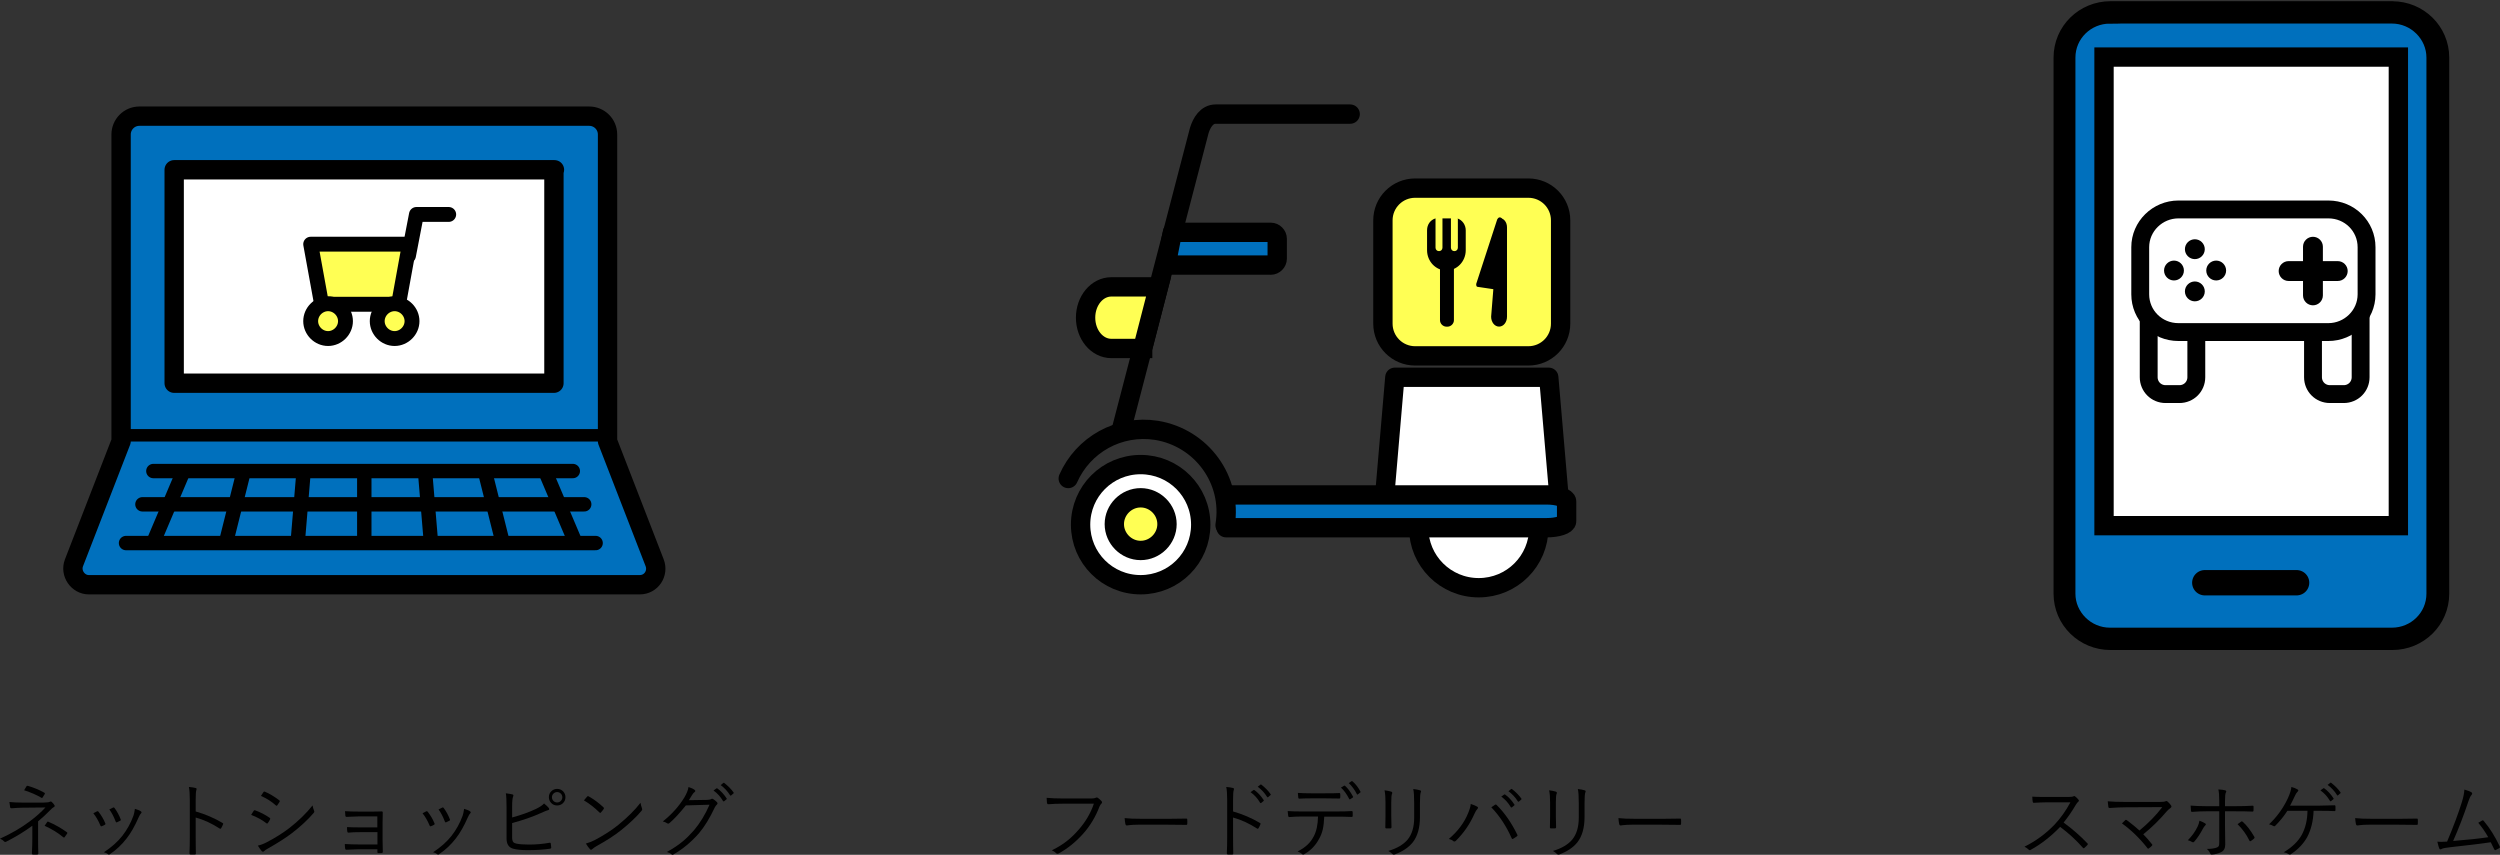
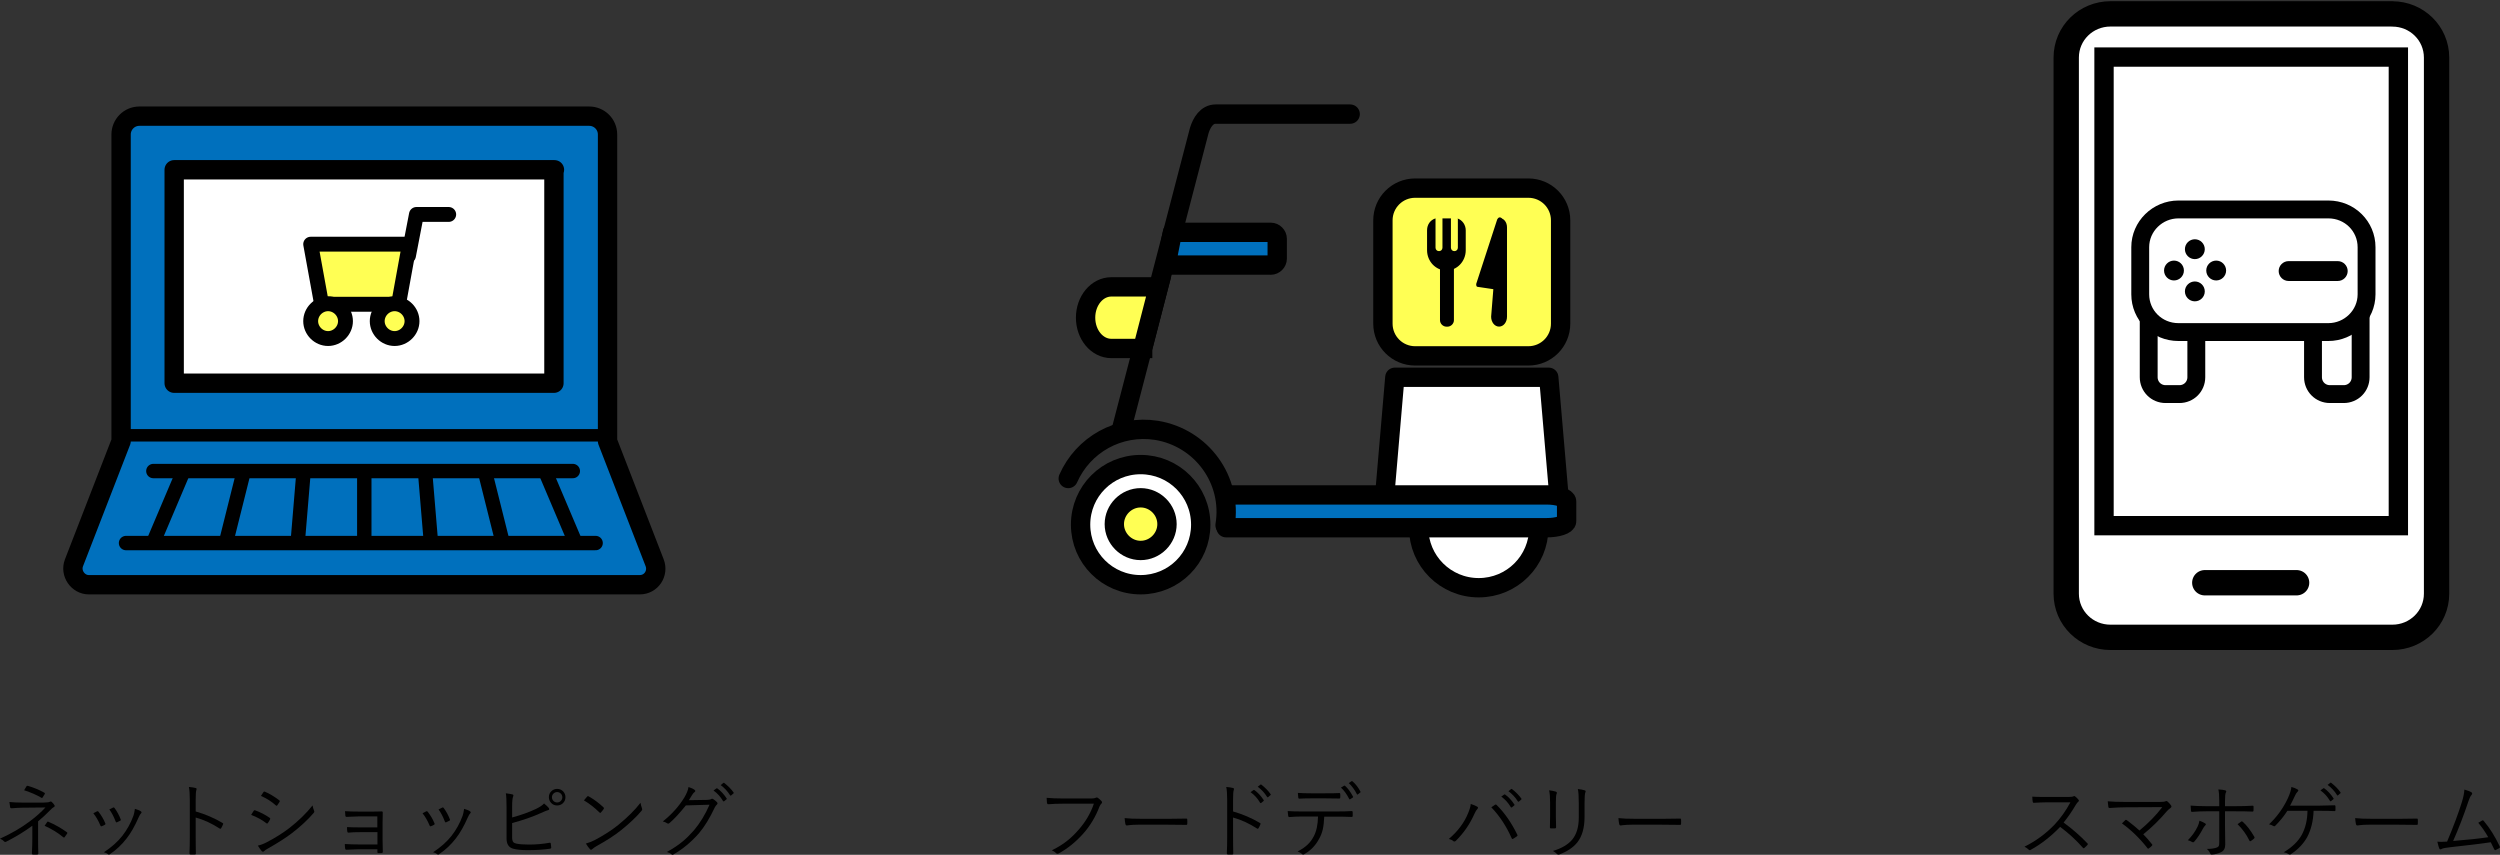
<svg xmlns="http://www.w3.org/2000/svg" id="_レイヤー_2" data-name="レイヤー 2" viewBox="0 0 425.28 145.41">
  <rect x="0" y="0" width="425.28" height="145.41" fill="#333333" stroke="none" />
  <defs>
    <style>
      .cls-1, .cls-2, .cls-3, .cls-4, .cls-5, .cls-6, .cls-7, .cls-8, .cls-9, .cls-10, .cls-11, .cls-12, .cls-13, .cls-14, .cls-15, .cls-16 {
        stroke: #000;
      }

      .cls-1, .cls-3, .cls-4, .cls-5, .cls-7, .cls-8, .cls-9, .cls-13, .cls-14 {
        stroke-width: 3.29px;
      }

      .cls-1, .cls-3, .cls-6 {
        fill: #ffff54;
      }

      .cls-1, .cls-9, .cls-13, .cls-16 {
        stroke-miterlimit: 10;
      }

      .cls-2 {
        stroke-width: 2.45px;
      }

      .cls-2, .cls-3, .cls-4, .cls-5, .cls-6, .cls-7, .cls-8, .cls-10, .cls-11, .cls-12, .cls-14, .cls-15 {
        stroke-linejoin: round;
      }

      .cls-2, .cls-3, .cls-7, .cls-8, .cls-9, .cls-10, .cls-11, .cls-13, .cls-14, .cls-15, .cls-16 {
        stroke-linecap: round;
      }

      .cls-2, .cls-17, .cls-7, .cls-10, .cls-12, .cls-15 {
        fill: none;
      }

      .cls-4, .cls-9, .cls-18, .cls-14 {
        fill: #0070bd;
      }

      .cls-19 {
        clip-path: url(#clippath-1);
      }

      .cls-5, .cls-8, .cls-11, .cls-13, .cls-16 {
        fill: #fff;
      }

      .cls-6, .cls-10 {
        stroke-width: 2.53px;
      }

      .cls-11, .cls-15 {
        stroke-width: 4.31px;
      }

      .cls-20 {
        clip-path: url(#clippath-2);
      }

      .cls-12 {
        stroke-width: 2.11px;
      }

      .cls-21 {
        clip-path: url(#clippath);
      }

      .cls-16 {
        stroke-width: 3.04px;
      }
    </style>
    <clipPath id="clippath">
      <rect class="cls-17" x="10.47" y="17.65" width="103.02" height="83.77" />
    </clipPath>
    <clipPath id="clippath-1">
      <rect class="cls-17" x="179.69" y="17.22" width="89.17" height="84.61" />
    </clipPath>
    <clipPath id="clippath-2">
      <rect class="cls-17" x="349.05" width="67.72" height="110.7" />
    </clipPath>
  </defs>
  <g id="_レイヤー_1-2" data-name="レイヤー 1">
    <g>
      <g class="cls-21">
        <g>
          <path class="cls-4" d="M111.37,95.75l-8.02-20.69V22.88c0-1.77-1.44-3.12-3.12-3.12H23.72c-1.77,0-3.12,1.44-3.12,3.12v52.18l-8.02,20.69c-.68,1.77.68,3.72,2.53,3.72h93.73c1.94,0,3.21-1.94,2.53-3.72h0Z" />
          <path class="cls-5" d="M94.32,28.88H29.63v36.31h64.6V28.88h.08Z" />
          <path class="cls-6" d="M67.8,51.76h-13.09l-1.86-10.22h16.8s-1.86,10.22-1.86,10.22Z" />
          <path class="cls-6" d="M55.81,57.59c1.6,0,2.96-1.35,2.96-2.96s-1.35-2.96-2.96-2.96-2.96,1.35-2.96,2.96,1.35,2.96,2.96,2.96Z" />
          <path class="cls-6" d="M67.13,57.59c1.6,0,2.96-1.35,2.96-2.96s-1.35-2.96-2.96-2.96-2.96,1.35-2.96,2.96,1.35,2.96,2.96,2.96Z" />
          <path class="cls-10" d="M69.49,43.49l1.35-7.01h5.49" />
          <path class="cls-2" d="M61.97,80.89v11.15" />
          <path class="cls-2" d="M72.36,80.89l.93,11.15" />
          <path class="cls-2" d="M82.66,80.89l2.79,11.15" />
          <path class="cls-2" d="M93.05,80.89l4.73,11.15" />
          <path class="cls-2" d="M51.59,80.89l-.93,11.15" />
          <path class="cls-2" d="M41.29,80.89l-2.79,11.15" />
          <path class="cls-2" d="M30.9,80.89l-4.73,11.15" />
          <path class="cls-2" d="M26.09,80.13h71.35" />
-           <path class="cls-2" d="M24.23,85.79h75.15" />
          <path class="cls-2" d="M21.44,92.38h79.88" />
          <path class="cls-12" d="M20.51,74.05h82.58" />
        </g>
      </g>
      <g id="_レイヤー_1-3" data-name=" レイヤー 1">
        <g class="cls-19">
          <g>
            <path class="cls-8" d="M251.55,99.98c5.66,0,10.22-4.56,10.22-10.22s-4.56-10.22-10.22-10.22-10.22,4.56-10.22,10.22,4.56,10.22,10.22,10.22Z" />
            <path class="cls-8" d="M194.04,99.47c5.66,0,10.22-4.56,10.22-10.22s-4.56-10.22-10.22-10.22-10.22,4.56-10.22,10.22,4.56,10.22,10.22,10.22Z" />
            <path class="cls-8" d="M265.23,84.78h-29.72l1.77-20.6h26.18l1.77,20.6Z" />
            <path class="cls-18" d="M208.4,84.19h54.72c1.86,0,3.38.51,3.38,1.1v3.38c0,.59-1.52,1.1-3.38,1.1h-54.55" />
            <path class="cls-7" d="M208.4,84.19h54.72c1.86,0,3.38.51,3.38,1.1v3.38c0,.59-1.52,1.1-3.38,1.1h-54.55" />
            <path class="cls-3" d="M194.04,93.64c2.45,0,4.48-2.03,4.48-4.48s-2.03-4.48-4.48-4.48-4.48,2.03-4.48,4.48,2.03,4.48,4.48,4.48Z" />
            <path class="cls-7" d="M208.4,89.34c1.27-7.68-3.97-14.86-11.65-16.13-6.42-1.01-12.5,2.45-15.03,8.19" />
            <path class="cls-7" d="M190.75,73.12l13.26-50.92c.42-1.35,1.27-2.79,2.79-2.79h22.88" />
            <path class="cls-14" d="M216.17,45.09h-17.82l1.1-5.57h16.72c.59,0,1.1.51,1.1,1.1v3.38c0,.59-.51,1.1-1.1,1.1Z" />
            <path class="cls-3" d="M259.99,32h-19.25c-3.04,0-5.49,2.45-5.49,5.49v17.56c0,3.04,2.45,5.49,5.49,5.49h19.25c3.04,0,5.49-2.45,5.49-5.49v-17.56c0-3.04-2.45-5.49-5.49-5.49Z" />
            <path d="M246.23,43.49h-.17c-.59,0-1.1.51-1.1,1.1v9.88c0,.59.51,1.1,1.1,1.1h.17c.59,0,1.1-.51,1.1-1.1v-9.88c0-.59-.51-1.1-1.1-1.1Z" />
            <path d="M248,37.15v4.98c0,.34-.25.59-.59.59s-.59-.25-.59-.59v-4.98h-1.44v4.98c0,.34-.25.59-.59.59s-.59-.25-.59-.59v-4.98c-.84.25-1.44,1.01-1.44,2.03v3.38c0,1.94,1.52,3.46,3.29,3.46s3.29-1.52,3.29-3.46v-3.38c0-.93-.59-1.77-1.44-2.03h.08Z" />
            <path d="M255.01,55.56c-.76,0-1.35-.76-1.35-1.69l1.35-16.8h0c.76,0,1.35.68,1.35,1.6v15.2c0,.93-.59,1.69-1.35,1.69Z" />
            <path d="M254.75,37.15l-3.63,11.15c0,.25,0,.51.34.51l3.97.59c.25,0,.42-.17.42-.42l-.34-11.65c0-.42-.68-.51-.76,0h0v-.17Z" />
            <path class="cls-1" d="M194.38,59.28h-5.32c-2.45,0-4.39-2.36-4.39-5.24s1.94-5.24,4.39-5.24h8.02l-2.7,10.47Z" />
          </g>
        </g>
      </g>
      <g class="cls-20">
        <g>
          <path class="cls-11" d="M406.97,2.36h-47.96c-4.14,0-7.52,3.29-7.52,7.43v91.2c0,4.14,3.38,7.43,7.52,7.43h47.96c4.14,0,7.52-3.29,7.52-7.43V9.8c0-4.14-3.38-7.43-7.52-7.43Z" />
-           <path class="cls-9" d="M358.93,2.36h47.96c4.14,0,7.52,3.38,7.52,7.43v91.2c0,4.14-3.38,7.43-7.52,7.43h-47.96c-4.14,0-7.52-3.38-7.52-7.43V9.8c0-4.14,3.38-7.43,7.52-7.43Z" />
          <path class="cls-13" d="M407.99,9.71h-50.07v79.71h50.07V9.71Z" />
          <path class="cls-15" d="M390.68,99.13h-15.62" />
          <path class="cls-16" d="M370.75,49.82h-2.36c-1.6,0-2.87,1.27-2.87,2.87v11.48c0,1.6,1.27,2.87,2.87,2.87h2.36c1.6,0,2.87-1.27,2.87-2.87v-11.48c0-1.6-1.27-2.87-2.87-2.87Z" />
          <path class="cls-16" d="M398.7,49.82h-2.36c-1.6,0-2.87,1.27-2.87,2.87v11.48c0,1.6,1.27,2.87,2.87,2.87h2.36c1.6,0,2.87-1.27,2.87-2.87v-11.48c0-1.6-1.27-2.87-2.87-2.87Z" />
          <path class="cls-16" d="M396.08,35.63h-25.5c-3.55,0-6.5,2.87-6.5,6.42v8.02c0,3.55,2.87,6.42,6.5,6.42h25.5c3.55,0,6.5-2.87,6.5-6.42v-8.02c0-3.55-2.87-6.42-6.5-6.42Z" />
-           <path d="M395.15,41.97c0-.93-.76-1.69-1.69-1.69s-1.69.76-1.69,1.69v8.28c0,.93.76,1.69,1.69,1.69s1.69-.76,1.69-1.69c0,0,0-8.28,0-8.28Z" />
          <path d="M389.32,44.42c-.93,0-1.69.76-1.69,1.69s.76,1.69,1.69,1.69h8.36c.93,0,1.69-.76,1.69-1.69s-.76-1.69-1.69-1.69h-8.36Z" />
          <path d="M373.37,44.08c.93,0,1.69-.76,1.69-1.69s-.76-1.69-1.69-1.69-1.69.76-1.69,1.69.76,1.69,1.69,1.69Z" />
          <path d="M373.37,51.26c.93,0,1.69-.76,1.69-1.69s-.76-1.69-1.69-1.69-1.69.76-1.69,1.69.76,1.69,1.69,1.69Z" />
          <path d="M369.82,47.71c.93,0,1.69-.76,1.69-1.69s-.76-1.69-1.69-1.69-1.69.76-1.69,1.69.76,1.69,1.69,1.69Z" />
          <path d="M377,47.71c.93,0,1.69-.76,1.69-1.69s-.76-1.69-1.69-1.69-1.69.76-1.69,1.69.76,1.69,1.69,1.69Z" />
        </g>
      </g>
      <g>
        <path d="M6.48,139.73v2.97c0,1.03.01,1.86.04,2.48,0,.11-.07.17-.2.18-.1,0-.21.01-.35.01s-.25,0-.35-.01c-.13,0-.19-.07-.19-.19.05-1.06.07-1.88.07-2.45v-2.25c-1.31.97-2.79,1.87-4.44,2.71-.07.04-.13.05-.18.05-.06,0-.13-.03-.18-.1-.16-.18-.4-.34-.7-.46,1.93-.88,3.6-1.85,5-2.9,1.08-.8,1.99-1.6,2.73-2.41l-4.01.04c-.55.01-1.13.05-1.76.1-.13,0-.2-.05-.23-.16-.06-.36-.11-.67-.13-.91.58.06,1.3.1,2.17.1h3.62c.58-.01.95-.05,1.09-.14.05-.03.1-.05.15-.05.06,0,.13.03.18.09.19.17.33.34.44.52.04.06.06.11.06.16,0,.08-.06.15-.18.21-.1.05-.23.14-.36.27-.86.88-1.63,1.59-2.3,2.14ZM4.1,134.44c.11-.19.24-.41.39-.66.05-.07.11-.11.16-.11.03,0,.07,0,.12.02.98.29,1.9.67,2.76,1.15.07.04.11.09.11.14,0,.03-.01.07-.04.11-.06.11-.17.29-.33.53-.05.09-.09.13-.14.13-.03,0-.07-.02-.12-.06-.77-.46-1.74-.88-2.9-1.26ZM7.59,140.47c.06-.09.15-.21.26-.37.09-.14.15-.22.17-.26.04-.05.08-.08.11-.08.02,0,.06,0,.1.03,1.14.49,2.18,1.08,3.12,1.76.07.05.11.1.11.14,0,.03-.01.06-.04.11-.19.3-.33.5-.42.6-.05.05-.08.08-.12.08-.02,0-.07-.03-.15-.08-.85-.72-1.9-1.36-3.15-1.93Z" />
        <path d="M15.87,138.35c.26-.15.47-.26.63-.33.04-.02.07-.03.1-.03.05,0,.1.03.16.1.48.62.87,1.27,1.15,1.96.02.06.03.1.03.12,0,.04-.03.08-.1.13-.14.08-.31.17-.53.25-.03.01-.06.02-.09.02-.06,0-.1-.05-.14-.14-.35-.83-.75-1.53-1.2-2.08ZM22.94,137.59c.49.14.83.28,1.04.44.07.05.1.11.1.17,0,.05-.03.11-.09.16-.11.1-.24.32-.4.67-.66,1.51-1.35,2.71-2.06,3.61-.82,1.06-1.77,1.95-2.83,2.66-.06.05-.13.07-.18.07-.05,0-.09-.02-.12-.05-.21-.16-.46-.28-.73-.34,1.3-.85,2.34-1.78,3.14-2.79.79-1.01,1.43-2.16,1.9-3.45.1-.3.18-.68.24-1.15ZM18.6,137.7c.33-.18.55-.29.65-.33.03-.01.06-.02.09-.02.05,0,.1.04.15.11.43.58.78,1.23,1.05,1.94.01.03.02.06.02.08,0,.05-.04.1-.12.14-.19.1-.38.19-.56.27-.03,0-.05.01-.06.01-.05,0-.1-.05-.14-.14-.32-.84-.68-1.53-1.08-2.06Z" />
        <path d="M33.29,138.04c1.64.47,3.16,1.12,4.56,1.95.08.04.12.08.12.14,0,.02,0,.05-.02.08-.1.25-.21.48-.33.68-.05.07-.1.1-.14.1-.03,0-.07-.02-.12-.05-1.29-.84-2.64-1.47-4.07-1.87v3.25c0,.36,0,.86.01,1.5.01.82.02,1.27.02,1.35,0,.02,0,.03,0,.05,0,.09-.06.13-.18.13-.1,0-.21.01-.35.01s-.26,0-.36-.01c-.13,0-.2-.06-.2-.19.04-.8.06-1.75.06-2.84v-6.21c0-1-.05-1.75-.16-2.24.55.05.94.11,1.16.18.11.02.16.08.16.16,0,.05-.02.13-.06.25-.06.18-.1.7-.1,1.55v2.02Z" />
        <path d="M42.72,138.63c.07-.1.15-.24.26-.42.09-.14.14-.23.17-.27.05-.07.1-.11.16-.11.03,0,.05,0,.08.01.88.32,1.7.74,2.47,1.27.07.05.11.1.11.16,0,.04-.01.08-.04.13-.11.23-.23.43-.36.6-.05.06-.09.1-.14.1-.04,0-.08-.02-.13-.07-.72-.56-1.58-1.03-2.58-1.41ZM43.86,143.85c.49-.11.98-.29,1.47-.55,1.48-.77,2.76-1.57,3.85-2.41,1.59-1.23,2.92-2.53,3.99-3.88.05.31.13.61.26.91.03.05.04.1.04.14,0,.07-.04.15-.11.23-1,1.17-2.23,2.31-3.69,3.43-1,.77-2.37,1.65-4.09,2.62-.32.17-.54.33-.68.47-.05.05-.1.08-.16.08-.08,0-.15-.04-.23-.12-.17-.2-.39-.51-.66-.94ZM44.38,135.41c.05-.06.12-.18.23-.35.09-.14.15-.24.2-.3.05-.07.1-.11.14-.11.02,0,.06.01.12.03.77.33,1.59.81,2.43,1.46.06.05.1.1.1.14,0,.03-.02.08-.05.14-.2.32-.33.52-.4.6-.04.04-.07.06-.1.06s-.08-.03-.15-.09c-.69-.63-1.52-1.16-2.5-1.59Z" />
        <path d="M64.19,140.76v-1.88h-3.15c-.26,0-.95.03-2.08.08-.13,0-.2-.07-.21-.21,0-.03,0-.15-.03-.38-.01-.15-.02-.27-.03-.38.64.05,1.42.07,2.34.07h2.26c.41,0,.96,0,1.65-.03.11,0,.17.06.17.18-.02.76-.03,1.34-.03,1.74v2.97c0,.63.01,1.29.04,1.98,0,.14-.07.21-.2.21-.09,0-.28.01-.55.01-.11,0-.17-.05-.17-.16v-.49h-3.27c-.41,0-1.08.03-2.02.08-.12,0-.18-.07-.2-.2-.04-.26-.05-.52-.05-.77.86.05,1.62.07,2.3.07h3.25v-2.09h-2.91c-.82,0-1.49.02-2,.08h-.05c-.1,0-.16-.07-.18-.21-.03-.18-.04-.43-.04-.73.71.04,1.46.05,2.26.05h2.93Z" />
        <path d="M71.87,138.35c.26-.15.47-.26.63-.33.04-.02.07-.03.1-.03.05,0,.1.03.16.1.48.62.87,1.27,1.15,1.96.02.06.03.1.03.12,0,.04-.03.08-.1.13-.14.08-.31.17-.53.25-.03.01-.06.02-.09.02-.06,0-.1-.05-.14-.14-.35-.83-.75-1.53-1.2-2.08ZM78.94,137.59c.49.14.83.28,1.04.44.07.05.1.11.1.17,0,.05-.03.11-.09.16-.11.1-.24.32-.4.67-.66,1.51-1.35,2.71-2.06,3.61-.82,1.06-1.77,1.95-2.83,2.66-.06.05-.13.07-.18.07-.05,0-.09-.02-.12-.05-.21-.16-.46-.28-.73-.34,1.3-.85,2.34-1.78,3.14-2.79.79-1.01,1.43-2.16,1.9-3.45.1-.3.18-.68.24-1.15ZM74.6,137.7c.33-.18.55-.29.65-.33.03-.01.06-.02.09-.02.05,0,.1.04.15.11.43.58.78,1.23,1.05,1.94.01.03.02.06.02.08,0,.05-.04.1-.12.14-.19.1-.38.19-.56.27-.03,0-.05.01-.06.01-.05,0-.1-.05-.14-.14-.32-.84-.68-1.53-1.08-2.06Z" />
        <path d="M87.12,139.06c1.49-.4,2.85-.88,4.07-1.46.64-.31,1.1-.62,1.36-.92.38.31.65.57.81.77.04.06.06.12.06.18,0,.11-.06.17-.17.18-.21.05-.64.22-1.29.52-1.36.62-2.98,1.18-4.84,1.68v2.41c0,.39.06.66.19.82.1.13.28.22.54.27.48.1,1.18.16,2.1.16,1.22,0,2.4-.1,3.55-.31.03,0,.06,0,.08,0,.07,0,.11.05.12.15.03.26.05.48.07.67,0,.12-.08.18-.23.2-1.11.16-2.37.24-3.79.24-1.02,0-1.85-.08-2.47-.25-.74-.21-1.11-.78-1.11-1.74v-5.21c0-1.25-.04-2.07-.12-2.47.55.07.93.13,1.14.19.1.03.15.08.15.17,0,.05-.02.13-.06.23-.1.21-.16.77-.16,1.67v1.87ZM94.78,134.2c.42,0,.77.15,1.05.46.24.27.36.59.36.95,0,.42-.15.77-.46,1.05-.27.24-.59.36-.95.36-.42,0-.77-.15-1.05-.46-.24-.27-.36-.59-.36-.95,0-.42.15-.77.46-1.05.27-.24.59-.36.95-.36ZM94.78,134.74c-.26,0-.48.1-.66.29-.15.17-.23.37-.23.59,0,.26.1.48.29.66.17.15.37.23.59.23.26,0,.48-.1.66-.29.15-.17.23-.37.23-.59,0-.26-.1-.48-.29-.66-.17-.15-.37-.23-.59-.23Z" />
        <path d="M99.33,136.15c.23-.28.41-.5.55-.64.05-.05.09-.08.14-.08.03,0,.07.01.12.04.89.5,1.73,1.12,2.52,1.87.05.06.08.11.08.15,0,.03-.01.07-.04.12-.17.25-.33.45-.48.6-.05.05-.08.08-.12.08-.03,0-.06-.02-.11-.07-.83-.82-1.72-1.51-2.66-2.07ZM99.66,143.5c.49-.14.98-.33,1.47-.57,1.58-.83,2.93-1.7,4.05-2.6,1.6-1.32,2.86-2.57,3.78-3.77.05.31.13.61.24.92.03.07.05.14.05.19,0,.09-.05.19-.15.3-.85,1-1.98,2.08-3.4,3.22-1.13.91-2.54,1.82-4.2,2.73-.31.18-.56.36-.77.54-.07.06-.13.1-.19.1s-.12-.04-.18-.11c-.24-.26-.47-.57-.69-.95Z" />
        <path d="M117.17,136.12l3.14-.05c.34-.01.57-.07.7-.16.04-.03.08-.04.12-.04.06,0,.15.03.25.1.2.13.38.29.56.46.08.08.12.15.12.23,0,.07-.03.13-.09.19-.15.14-.28.3-.37.49-.86,1.83-1.76,3.3-2.7,4.41-1.31,1.49-2.76,2.7-4.37,3.62-.04.03-.08.04-.12.04-.06,0-.12-.03-.18-.08-.18-.16-.44-.3-.79-.4,1.05-.57,1.97-1.19,2.74-1.83.61-.51,1.24-1.14,1.89-1.88,1.03-1.23,1.91-2.67,2.63-4.33l-4.03.12c-1.09,1.36-2.02,2.36-2.77,2.99-.08.07-.16.11-.23.11-.06,0-.13-.03-.21-.08-.2-.14-.43-.24-.71-.29,1.53-1.22,2.75-2.58,3.66-4.07.41-.7.65-1.29.71-1.79.47.14.82.31,1.05.49.07.05.11.11.11.18s-.04.13-.11.18c-.14.09-.28.25-.42.48-.32.53-.52.84-.57.92ZM121.37,134.48l.5-.36s.05-.03.08-.03c.02,0,.05.01.08.03.57.4,1.1.97,1.58,1.7.02.02.03.04.03.06,0,.03-.02.06-.05.09l-.4.33s-.06.03-.09.03c-.04,0-.07-.02-.1-.06-.43-.73-.97-1.33-1.62-1.79ZM122.6,133.55l.44-.36s.07-.03.09-.03.05,0,.07.03c.67.52,1.2,1.06,1.6,1.63.01.03.02.05.02.07,0,.03-.02.07-.07.1l-.38.33s-.05.03-.08.03c-.03,0-.06-.02-.1-.07-.41-.67-.95-1.25-1.61-1.74Z" />
      </g>
      <g>
        <path d="M178.05,135.72c.77.07,1.67.11,2.69.11h4.96c.31,0,.55-.04.7-.12.05-.03.1-.05.16-.05.07,0,.13.02.2.06.23.16.44.36.63.57.05.07.08.13.08.2,0,.09-.04.16-.12.23-.11.1-.21.26-.31.48-.66,1.73-1.57,3.26-2.75,4.59-1.27,1.42-2.65,2.55-4.16,3.37-.08.05-.16.08-.24.08-.09,0-.17-.04-.23-.11-.19-.19-.44-.35-.73-.48,1.08-.53,2-1.11,2.76-1.74.58-.47,1.17-1.04,1.76-1.72,1.2-1.35,2.08-2.84,2.63-4.47h-5.37c-.81,0-1.6.03-2.35.09h-.05c-.11,0-.18-.08-.21-.23,0-.04-.01-.19-.03-.45-.02-.19-.03-.33-.03-.42Z" />
        <path d="M191.31,139.17c.64.08,1.67.12,3.1.12h4.29c.98,0,2-.01,3.07-.04.03,0,.05,0,.06,0,.1,0,.14.06.14.17,0,.1.01.22.01.36s0,.26-.01.37c0,.11-.05.17-.14.17-.02,0-.04,0-.06,0-.7-.02-1.71-.03-3.03-.03h-5.16c-.56,0-1.06.03-1.51.08-.07,0-.16.02-.27.04-.06,0-.1.01-.11.01-.12,0-.2-.07-.24-.2-.06-.25-.1-.6-.14-1.05Z" />
        <path d="M209.76,138.04c1.64.47,3.16,1.12,4.56,1.95.08.04.12.08.12.14,0,.02,0,.05-.02.08-.1.25-.21.48-.33.68-.05.07-.1.1-.14.1-.03,0-.07-.02-.12-.05-1.29-.84-2.64-1.47-4.07-1.87v3.25c0,.36,0,.86.01,1.5.01.82.02,1.27.02,1.35,0,.02,0,.03,0,.05,0,.09-.06.13-.18.13-.1,0-.21.01-.35.01s-.26,0-.36-.01c-.13,0-.2-.06-.2-.19.04-.8.06-1.75.06-2.84v-6.21c0-1-.05-1.75-.16-2.24.55.05.94.11,1.16.18.11.02.16.08.16.16,0,.05-.02.13-.06.25-.06.18-.1.7-.1,1.55v2.02ZM212.73,134.76l.5-.36s.05-.03.08-.03c.02,0,.05.01.08.03.57.4,1.1.97,1.58,1.7.02.02.03.04.03.06,0,.03-.02.06-.05.09l-.4.34s-.06.03-.09.03c-.04,0-.07-.02-.1-.06-.43-.74-.97-1.34-1.62-1.8ZM213.96,133.83l.45-.35s.06-.04.08-.04.05,0,.07.03c.67.52,1.2,1.06,1.59,1.63.02.03.03.05.03.07,0,.03-.02.07-.07.1l-.38.33s-.05.04-.08.04c-.03,0-.06-.02-.1-.07-.41-.67-.95-1.26-1.61-1.75Z" />
        <path d="M225.27,138.91c-.04.88-.12,1.61-.25,2.18-.13.55-.32,1.06-.59,1.54-.59,1.13-1.41,2.01-2.47,2.62-.12.08-.22.12-.28.12-.05,0-.11-.02-.16-.07-.16-.15-.42-.31-.78-.46.74-.38,1.33-.79,1.76-1.22.38-.37.71-.82.98-1.34.46-.85.7-1.98.73-3.38h-2.86c-.57,0-1.24.03-2.02.09h-.04c-.08,0-.13-.07-.16-.21-.03-.19-.06-.46-.08-.81.67.05,1.44.07,2.3.07h6.06c.97,0,1.82-.02,2.54-.07.1,0,.16.08.16.23v.59c0,.12-.06.18-.18.18-1.08-.04-1.91-.05-2.5-.05h-2.16ZM220.76,134.88c.69.05,1.44.07,2.26.07h2.45c1.08,0,1.87-.01,2.37-.04h.03c.08,0,.12.06.12.18,0,.1.01.19.01.28s0,.19-.01.27c0,.13-.05.2-.16.2-.51-.02-1.29-.03-2.35-.03h-2.45c-.73,0-1.4.02-2,.05h-.04c-.08,0-.13-.06-.14-.18-.03-.25-.05-.52-.07-.81ZM228.11,133.98l.55-.33s.03-.01.04-.01c.03,0,.06.01.1.04.45.37.91.98,1.37,1.84,0,.02.01.04.01.05,0,.04-.02.07-.05.1l-.44.29s-.05.03-.08.03c-.04,0-.08-.02-.1-.08-.41-.82-.88-1.46-1.4-1.93ZM229.43,133.21l.47-.31s.06-.03.08-.03c.02,0,.05.01.08.03.55.47,1.01,1.07,1.38,1.78.01.02.02.04.02.05,0,.02-.02.05-.08.1l-.4.31s-.05.03-.08.03c-.03,0-.05-.02-.08-.08-.38-.75-.85-1.38-1.39-1.89Z" />
-         <path d="M235.54,134.44c.42.05.8.13,1.14.23.1.03.16.1.16.2,0,.04,0,.09-.03.14-.1.17-.14.66-.14,1.47v2.37c0,.62.01,1.24.04,1.85,0,.15-.07.22-.21.22h-.66c-.12,0-.18-.05-.18-.16v-.04c.02-.83.03-1.47.03-1.92v-2.31c0-.82-.05-1.5-.16-2.03ZM236.18,144.75c1.46-.43,2.55-1.07,3.27-1.92.75-.91,1.12-2.16,1.12-3.75v-2.41c0-1.17-.05-1.99-.16-2.45.47.05.87.13,1.19.23.1.03.14.09.14.18,0,.05-.02.1-.05.16-.09.19-.14.8-.14,1.84v2.37c0,1.82-.41,3.25-1.22,4.29-.73.9-1.76,1.58-3.07,2.06-.06.02-.12.03-.16.03-.07,0-.15-.03-.23-.1-.19-.2-.42-.37-.7-.52Z" />
        <path d="M246.47,142.71c1.52-1.29,2.61-2.75,3.27-4.37.29-.7.44-1.22.45-1.58.54.18.9.33,1.1.46.09.05.14.12.14.19,0,.06-.04.13-.11.21-.16.16-.33.43-.49.8-.78,1.76-1.83,3.29-3.17,4.61-.08.08-.17.12-.26.12-.06,0-.12-.02-.17-.07-.17-.16-.43-.28-.77-.37ZM253.69,137.33c.31-.23.52-.37.62-.42.06-.04.11-.05.14-.05.05,0,.1.03.15.08,1.37,1.36,2.53,3.04,3.5,5.03.03.05.05.1.05.14,0,.05-.03.1-.1.15-.31.22-.53.37-.66.43-.05.03-.08.04-.11.04-.04,0-.08-.04-.12-.12-.9-2.05-2.06-3.81-3.47-5.28ZM255.38,135.52l.5-.36s.05-.03.08-.03c.02,0,.05.01.08.03.57.4,1.1.97,1.58,1.7.02.02.03.04.03.06,0,.03-.02.06-.05.09l-.4.33s-.06.03-.09.03c-.04,0-.07-.02-.1-.06-.43-.73-.97-1.33-1.62-1.79ZM256.61,134.59l.44-.36s.07-.03.09-.03.05,0,.07.03c.67.52,1.2,1.06,1.6,1.63.01.03.02.05.02.07,0,.03-.02.07-.07.1l-.38.33s-.05.03-.08.03c-.03,0-.06-.02-.1-.07-.41-.67-.95-1.25-1.61-1.74Z" />
        <path d="M263.54,134.44c.42.05.8.13,1.14.23.1.03.16.1.16.2,0,.04,0,.09-.03.14-.1.17-.14.66-.14,1.47v2.37c0,.62.01,1.24.04,1.85,0,.15-.07.22-.21.22h-.66c-.12,0-.18-.05-.18-.16v-.04c.02-.83.03-1.47.03-1.92v-2.31c0-.82-.05-1.5-.16-2.03ZM264.18,144.75c1.46-.43,2.55-1.07,3.27-1.92.75-.91,1.12-2.16,1.12-3.75v-2.41c0-1.17-.05-1.99-.16-2.45.47.05.87.13,1.19.23.1.03.14.09.14.18,0,.05-.02.1-.05.16-.09.19-.14.8-.14,1.84v2.37c0,1.82-.41,3.25-1.22,4.29-.73.9-1.76,1.58-3.07,2.06-.06.02-.12.03-.16.03-.07,0-.15-.03-.23-.1-.19-.2-.42-.37-.7-.52Z" />
        <path d="M275.31,139.17c.64.08,1.67.12,3.1.12h4.29c.98,0,2-.01,3.07-.04.03,0,.05,0,.06,0,.1,0,.14.06.14.17,0,.1.01.22.01.36s0,.26-.01.37c0,.11-.05.17-.14.17-.02,0-.04,0-.06,0-.7-.02-1.71-.03-3.03-.03h-5.16c-.56,0-1.06.03-1.51.08-.07,0-.16.02-.27.04-.06,0-.1.01-.11.01-.12,0-.2-.07-.24-.2-.06-.25-.1-.6-.14-1.05Z" />
      </g>
      <g>
        <path d="M351.05,139.93c1.48,1.08,2.82,2.25,4.02,3.51.06.05.1.1.1.14s-.03.09-.08.16c-.1.12-.27.29-.51.5-.05.04-.08.06-.12.06-.04,0-.08-.03-.14-.09-1.11-1.27-2.4-2.45-3.86-3.55-1.58,1.64-3.25,2.94-5,3.9-.08.05-.14.07-.18.07-.05,0-.11-.03-.17-.09-.13-.15-.37-.32-.72-.51,1.95-.97,3.66-2.23,5.15-3.79,1-1.07,1.89-2.32,2.66-3.75h-4.22c-.5,0-1.17.03-2.02.08-.09,0-.14-.05-.16-.15-.05-.26-.08-.56-.08-.9.46.04,1.18.05,2.17.05h4.06c.41,0,.67-.04.8-.12.03-.02.06-.03.1-.03.05,0,.12.02.18.08.21.16.4.35.57.57.03.05.05.09.05.13,0,.06-.04.12-.12.19-.13.1-.26.28-.41.52-.62,1.06-1.31,2.07-2.07,3.01Z" />
        <path d="M364.62,141.95c.51.51.99,1.06,1.44,1.64.05.05.08.1.08.14s-.02.09-.08.15c-.15.16-.32.31-.52.44-.05.04-.09.05-.12.05-.04,0-.08-.03-.12-.1-1.29-1.65-2.73-3.05-4.33-4.2.27-.27.46-.45.56-.55.05-.04.08-.06.12-.06s.08.02.15.06c.88.67,1.6,1.25,2.15,1.76,1.53-1.27,2.83-2.59,3.88-3.98l-6.16.03c-.82,0-1.75.04-2.78.12h-.05c-.1,0-.15-.05-.18-.16-.06-.44-.1-.77-.11-.98.7.07,1.74.11,3.11.11h5.68c.55,0,.89-.04,1.03-.11.05-.03.1-.05.15-.05.07,0,.14.03.2.09.24.21.44.43.6.66.05.07.07.13.07.19,0,.09-.05.16-.14.23-.29.21-.51.41-.66.59-1.26,1.48-2.59,2.78-3.99,3.9Z" />
        <path d="M374.15,139.61c.37.13.69.28.94.44.1.06.16.12.16.18,0,.05-.05.12-.14.21-.13.13-.25.31-.38.55-.44.84-.92,1.56-1.44,2.16-.08.09-.15.14-.22.14-.05,0-.1-.02-.16-.05-.24-.15-.49-.25-.73-.31.69-.69,1.24-1.45,1.65-2.3.16-.32.27-.66.32-1.02ZM377.52,137.14v-.92c0-.87-.05-1.51-.15-1.93.52.03.91.08,1.16.15.12.04.18.1.18.2,0,.06-.02.12-.07.19-.09.15-.14.64-.14,1.46v.85h1.82c.98,0,1.94-.02,2.87-.08h.04c.09,0,.13.06.13.17,0,.29,0,.5-.01.63,0,.13-.06.2-.17.2-.81-.04-1.78-.05-2.9-.05h-1.78v2.43l.04,3.23c0,.63-.23,1.06-.7,1.29-.46.23-1,.37-1.61.41h-.03c-.1,0-.17-.06-.21-.17-.13-.31-.32-.57-.59-.79.73,0,1.31-.08,1.74-.25.15-.06.26-.15.31-.27.05-.11.07-.29.07-.53v-5.35h-2.24c-.73,0-1.53.03-2.39.1h-.03c-.09,0-.14-.07-.15-.2-.04-.45-.06-.74-.06-.87.77.06,1.64.1,2.6.1h2.27ZM380.63,140.21c.16-.13.37-.28.62-.45.04-.03.07-.04.11-.04.04,0,.09.03.16.08.68.6,1.33,1.45,1.96,2.54.03.06.05.11.05.14,0,.05-.03.11-.1.18-.19.16-.36.3-.53.4-.05.03-.09.05-.12.05-.05,0-.08-.03-.12-.1-.53-1.08-1.21-2.02-2.02-2.8Z" />
        <path d="M393.57,137.93c-.06,1.73-.43,3.23-1.11,4.51-.64,1.12-1.55,2.07-2.73,2.85-.07.05-.14.08-.21.08-.05,0-.11-.02-.16-.05-.25-.16-.54-.28-.87-.34,1.42-.86,2.43-1.83,3.05-2.93.64-1.17.97-2.54.99-4.12h-3.42c-.57.89-1.26,1.74-2.07,2.55-.05.05-.11.08-.18.08-.04,0-.08-.01-.12-.04-.25-.15-.49-.25-.75-.29,1.37-1.3,2.44-2.79,3.21-4.45.36-.8.56-1.44.59-1.91.41.1.77.25,1.08.44.07.04.1.09.1.15,0,.06-.04.13-.12.21-.18.18-.33.41-.45.7-.38.81-.66,1.37-.83,1.68h5.03c.54,0,1.37-.02,2.49-.06h.05c.1,0,.15.06.15.17v.66c0,.11-.06.16-.18.16-.65-.04-1.46-.05-2.43-.05h-1.11ZM394.72,134.46l.51-.36s.06-.03.08-.03c.02,0,.04.01.07.03.57.4,1.1.97,1.58,1.7.02.02.03.04.03.06,0,.03-.02.06-.05.09l-.4.33s-.05.03-.08.03c-.04,0-.08-.02-.1-.06-.43-.73-.97-1.33-1.62-1.79ZM395.95,133.52l.45-.35s.07-.04.09-.04c.02,0,.04,0,.06.03.67.51,1.2,1.06,1.6,1.63.01.03.02.05.02.07,0,.03-.02.07-.06.1l-.38.33s-.05.04-.08.04c-.03,0-.06-.02-.09-.07-.41-.67-.95-1.26-1.61-1.75Z" />
        <path d="M400.64,139.17c.64.08,1.67.12,3.1.12h4.29c.98,0,2-.01,3.07-.04.03,0,.05,0,.06,0,.1,0,.14.06.14.17,0,.1.01.22.01.36s0,.26-.01.37c0,.11-.05.17-.14.17-.02,0-.04,0-.06,0-.7-.02-1.71-.03-3.03-.03h-5.16c-.56,0-1.06.03-1.51.08-.07,0-.16.02-.27.04-.06,0-.1.01-.11.01-.12,0-.2-.07-.24-.2-.06-.25-.1-.6-.14-1.05Z" />
        <path d="M419.21,134.31c.57.15.98.32,1.24.49.06.05.1.1.1.18s-.04.15-.11.25c-.18.19-.35.53-.51,1.02-.82,2.47-1.7,4.73-2.62,6.81,2.61-.21,4.6-.43,5.97-.64-.51-.9-1.07-1.72-1.7-2.45.06-.04.18-.11.36-.21.13-.08.23-.14.3-.18.05-.03.09-.04.12-.04.05,0,.1.04.16.12,1.01,1.19,1.92,2.63,2.72,4.33.02.04.03.08.03.12,0,.06-.03.11-.1.16-.19.11-.39.22-.62.33-.03.02-.06.03-.09.03-.06,0-.11-.05-.16-.15-.25-.53-.44-.93-.59-1.2-1.46.22-3.75.5-6.88.84-.79.09-1.26.18-1.43.27-.1.06-.18.1-.25.1-.09,0-.15-.05-.2-.15-.08-.19-.19-.58-.33-1.16.21.02.41.03.63.03.25,0,.59-.01,1.03-.04,1.11-2.63,1.94-4.86,2.5-6.68.26-.83.41-1.55.44-2.15Z" />
      </g>
    </g>
  </g>
</svg>